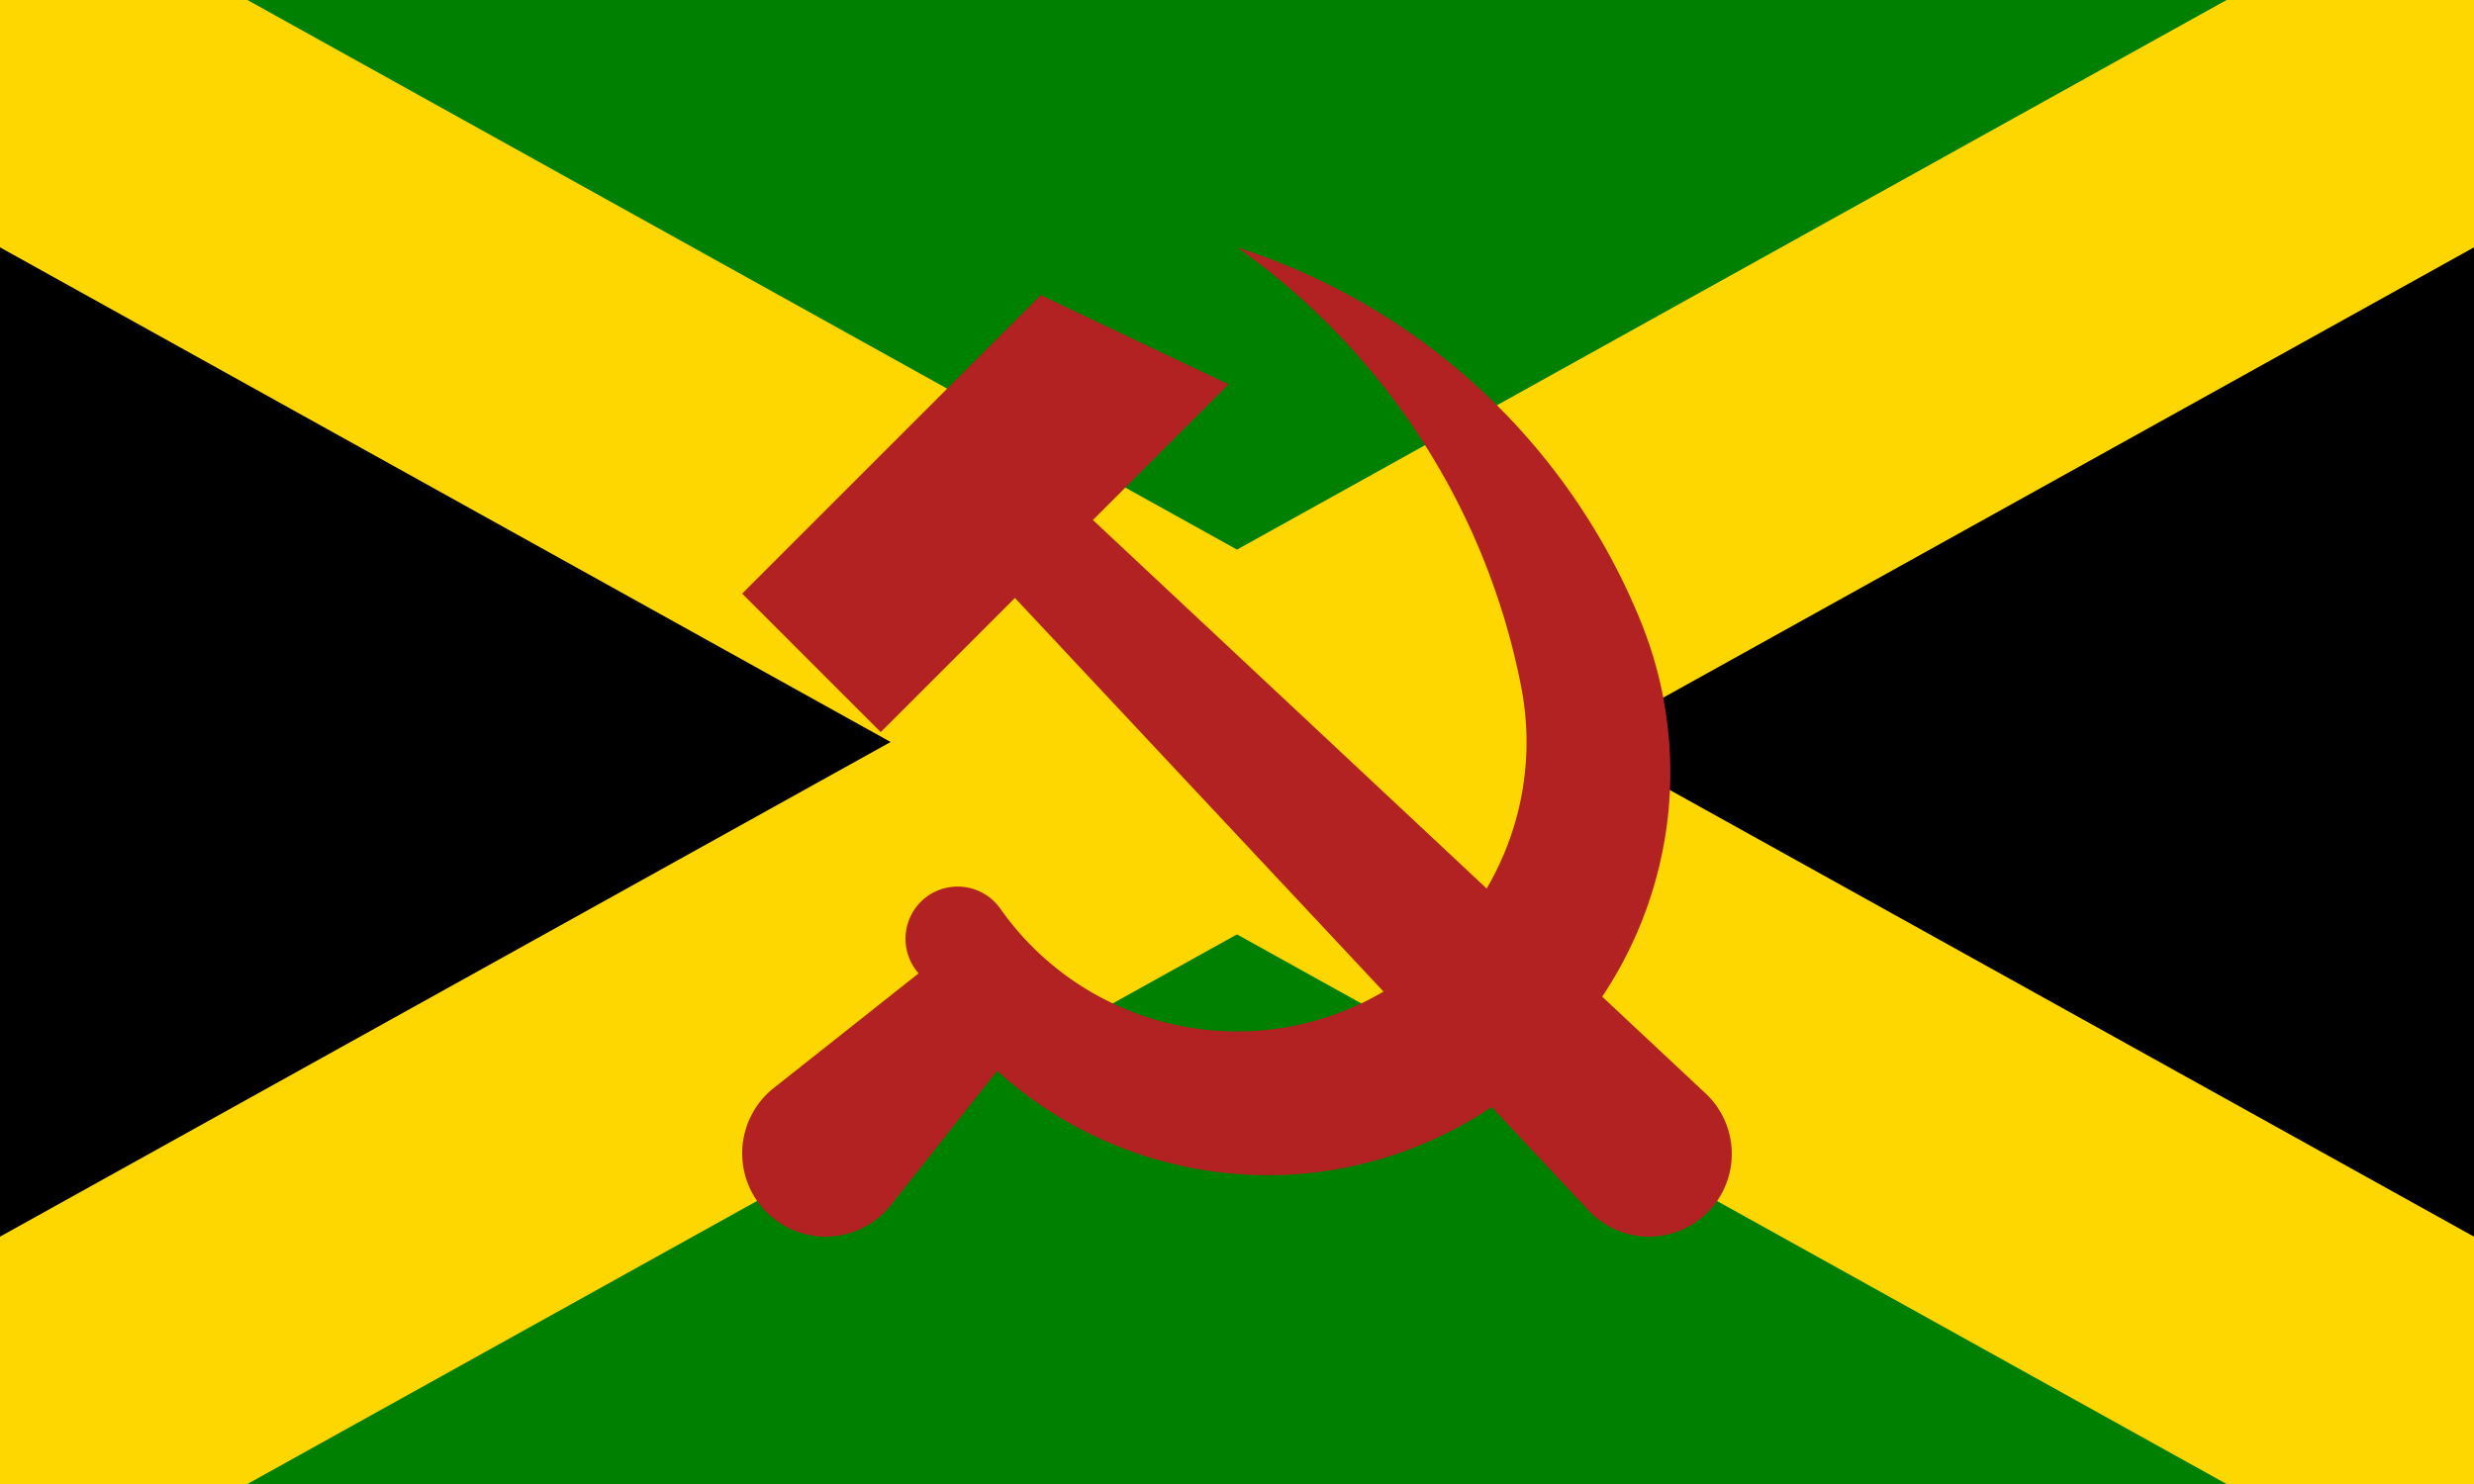
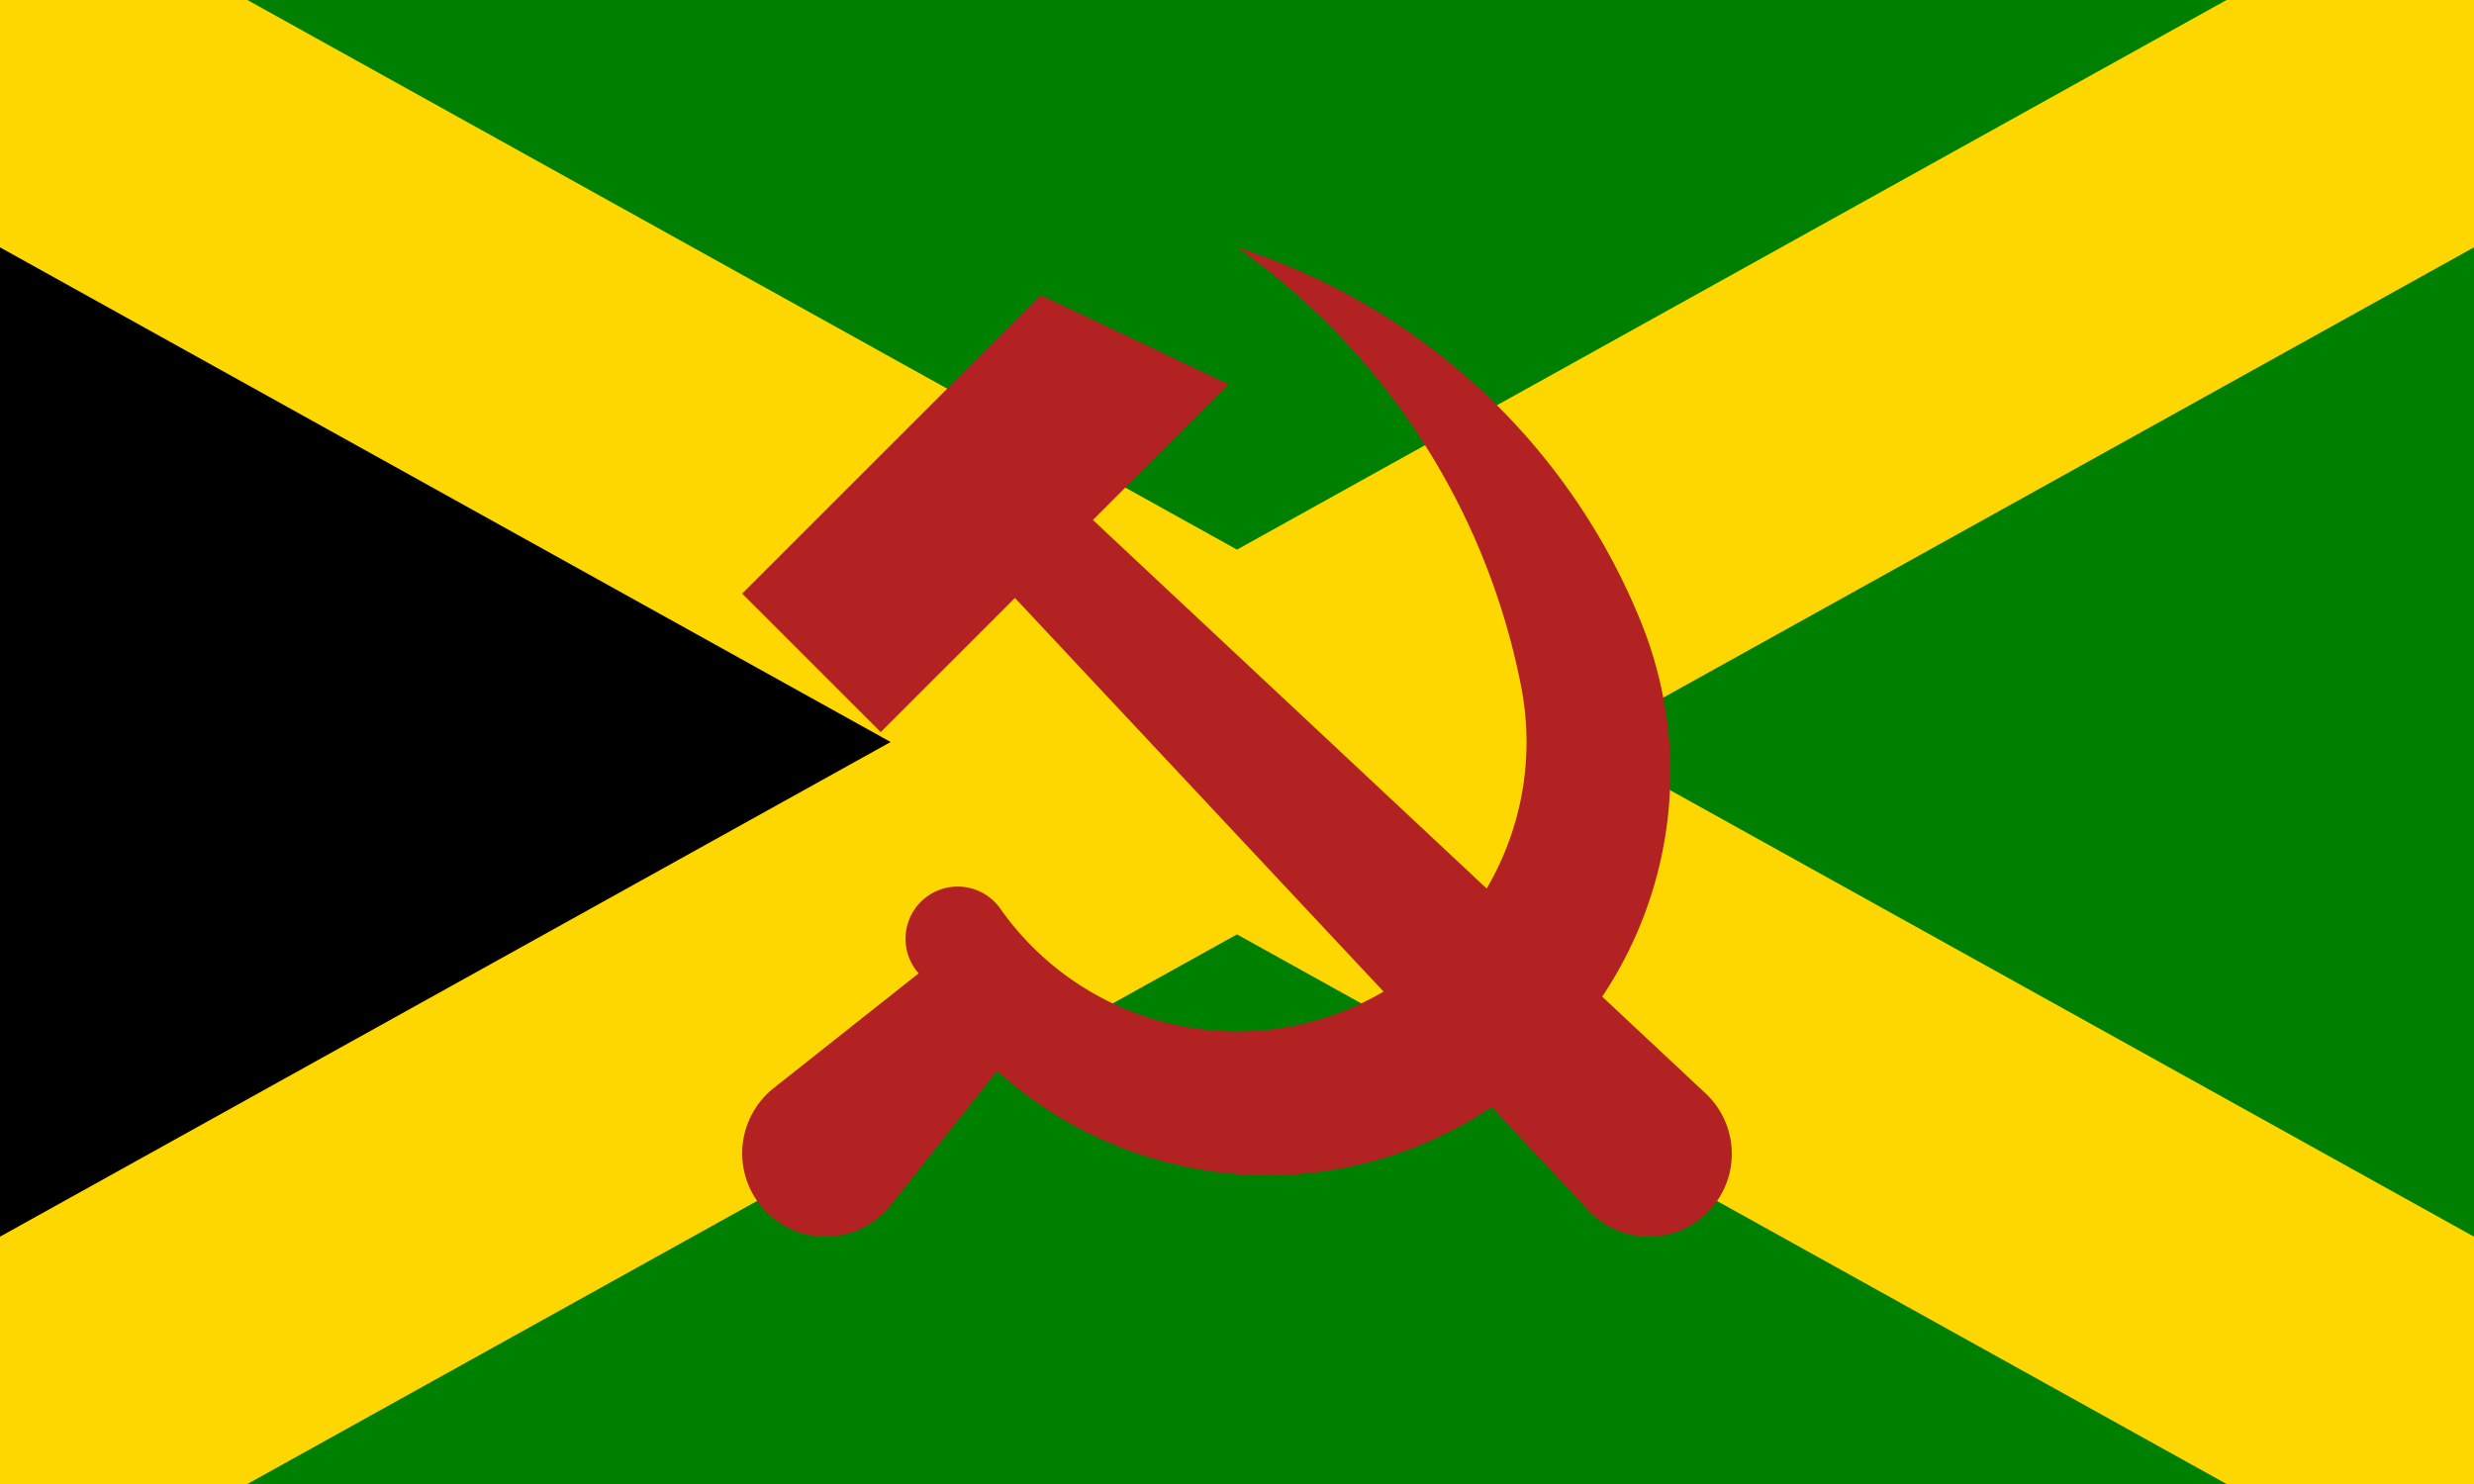
<svg xmlns="http://www.w3.org/2000/svg" id="flag-svg" width="500" height="300" x="0" y="0">
  <rect width="500" height="300" x="0" y="0" fill="green" />
  <polygon points="0,0 0,300 250,150" fill="black" />
-   <polygon points="500,300 500,0 250,150" fill="black" />
  <polygon points="0,300 0,250 450,0 500,0 500,50 50,300" fill="gold" />
  <polygon points="0,0 50,0 500,250 500,300 450,300 0,50" fill="gold" />
  <g transform="translate(150,50) scale(1)">
    <path d="m 100,0 c 29.856,21.105 50.425,52.909 57.427,88.795 2.815,14.425 0.056,28.852 -6.97,40.825 L 70.88,55.12 98.306,27.695 60.34,9.661 2.4746534e-4,70 28.001,97.999 55.122,70.879 129.62,150.457 c -2.125,1.246 -4.345,2.372 -6.66,3.359 -25.388,10.831 -54.893,2.446 -70.79,-20.118 -2.251,-3.195 -6.084,-4.882 -9.96,-4.385 -3.876,0.497 -7.16,3.098 -8.532,6.757 -1.372,3.659 -0.608,7.775 1.985,10.698 L 6.392,169.94 a 16.849,16.849 0 0 0 -5.975,16.94 16.849,16.849 0 0 0 12.702,12.702 16.849,16.849 0 0 0 16.94,-5.973 l 21.468,-27.118 c 24.045,21.802 59.743,27.781 90.378,12.818 3.355,-1.639 6.545,-3.484 9.57,-5.506 l 19.563,20.898 a 16.74,16.74 0 0 0 16.375,4.776 16.74,16.74 0 0 0 12.062,-12.062 16.74,16.74 0 0 0 -4.776,-16.375 l -20.895,-19.562 c 14.557,-21.771 18.288,-50.088 7.751,-75.967 C 166.896,39.503 137.027,11.849 100,0 Z" fill="firebrick" />
  </g>
</svg>